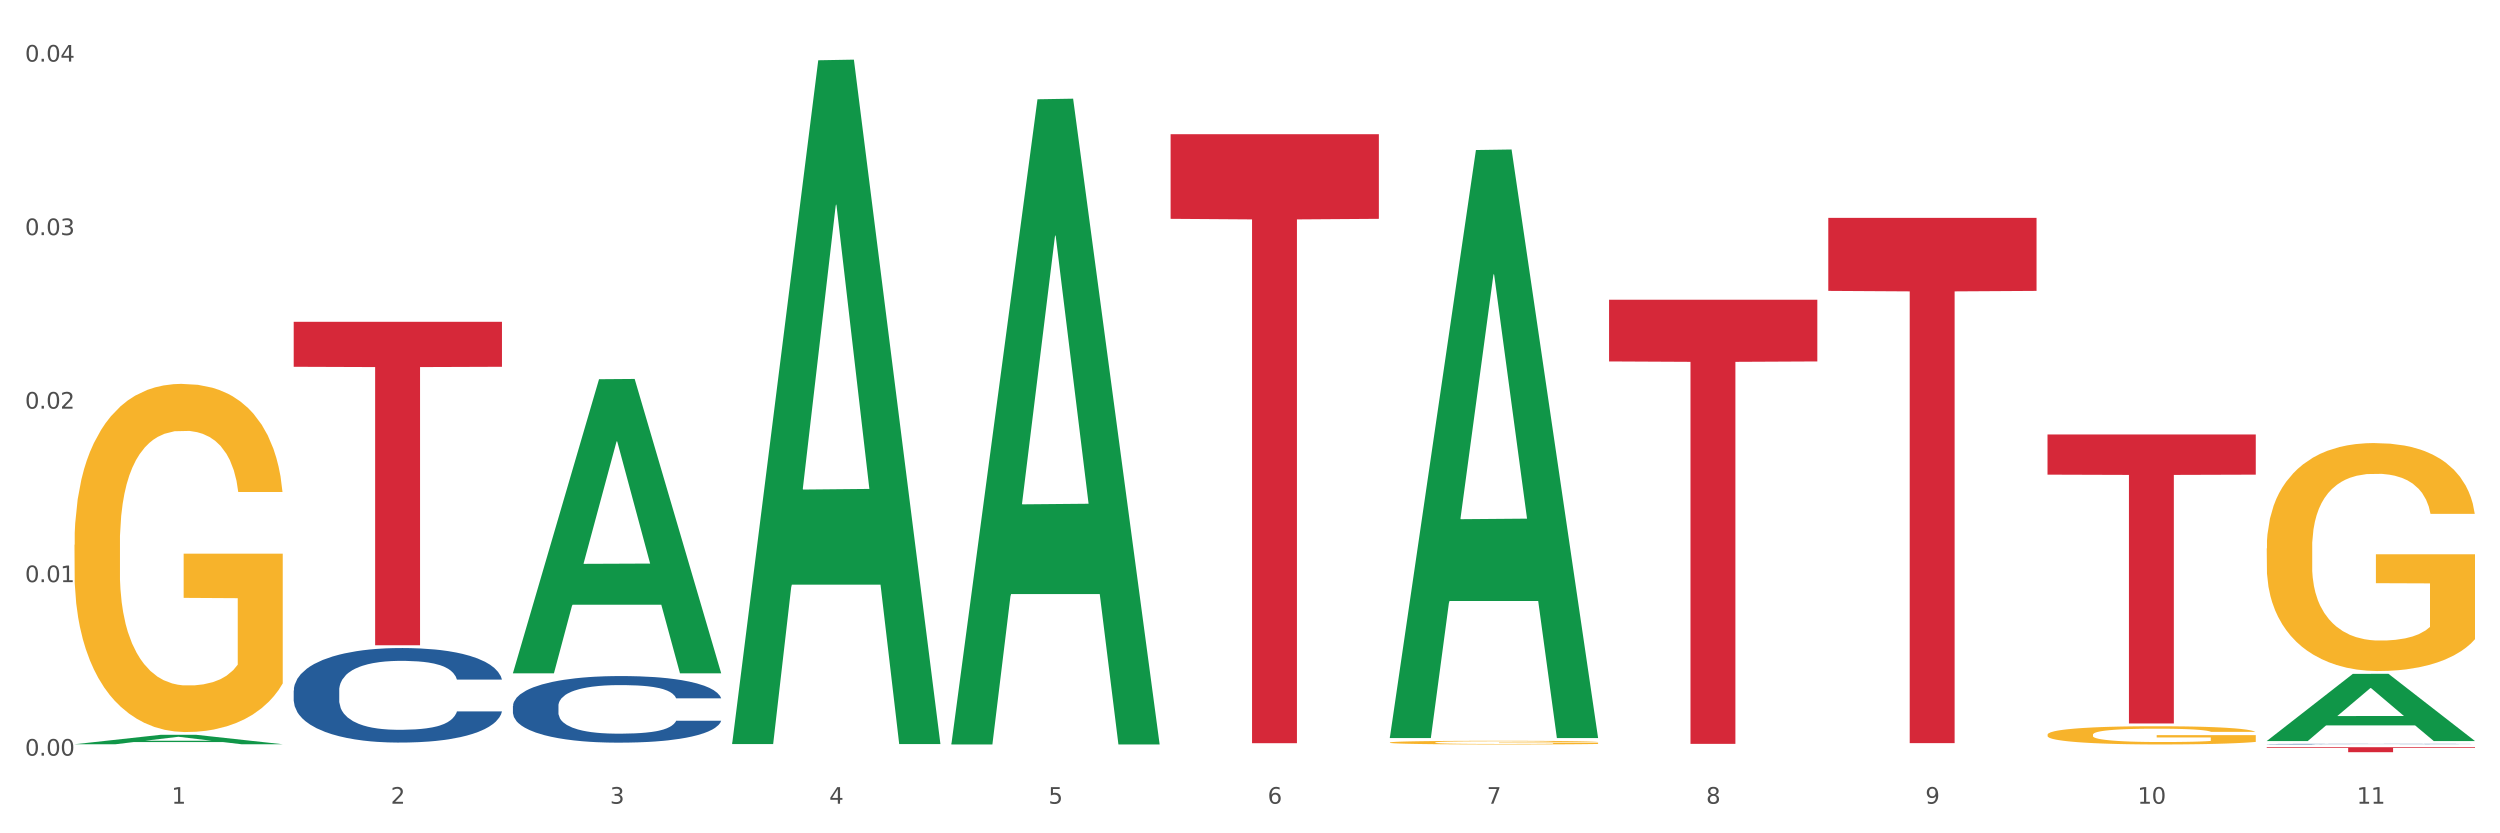
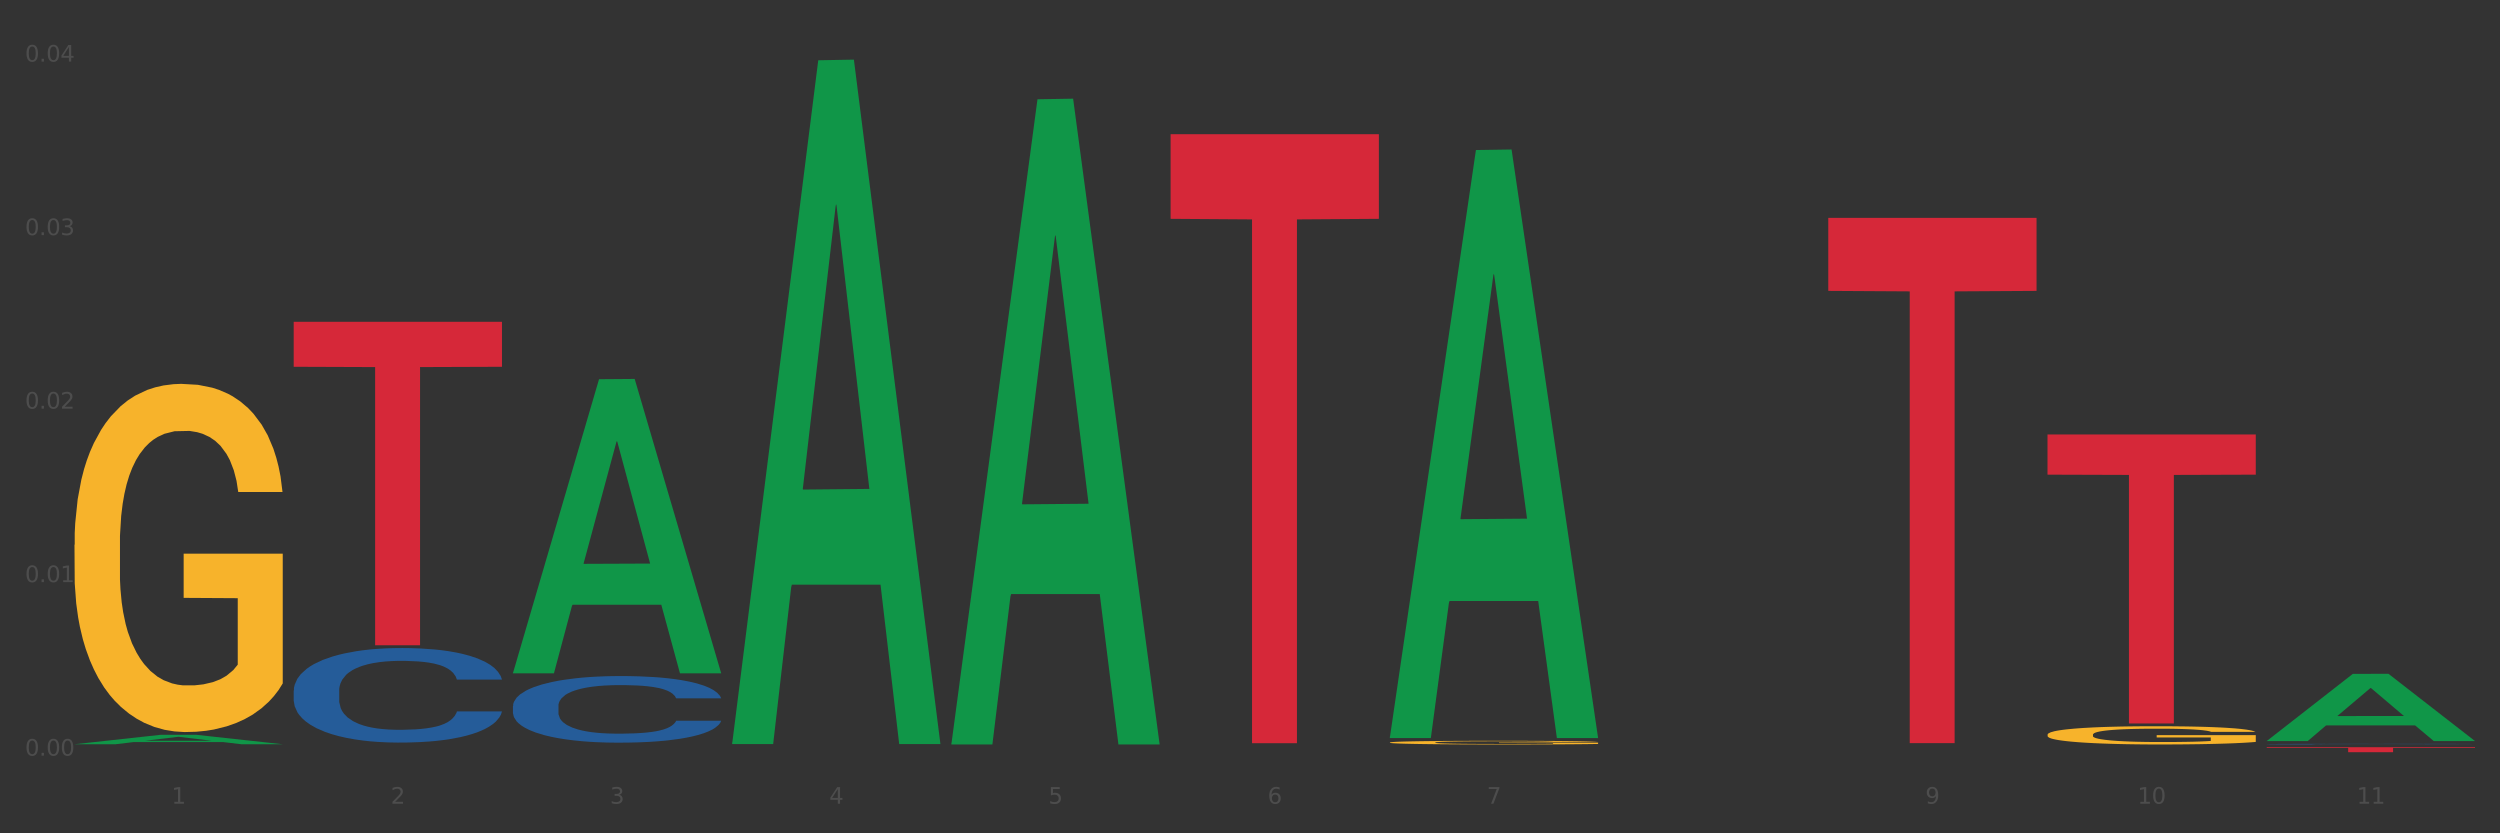
<svg xmlns="http://www.w3.org/2000/svg" xmlns:xlink="http://www.w3.org/1999/xlink" width="1080pt" height="360pt" viewBox="0 0 1080 360" version="1.1">
  <rect x="0" y="0" width="1080" height="360" fill="#333333" stroke="none" />
  <defs>
    <style type="text/css">*{stroke-linejoin: round; stroke-linecap: butt}</style>
  </defs>
  <g id="figure_1">
    <g id="patch_1">
-       <path d="M 0 360  L 1080 360  L 1080 0  L 0 0  z " style="fill: #ffffff; stroke: #ffffff; stroke-linejoin: miter" />
-     </g>
+       </g>
    <g id="axes_1">
      <g id="matplotlib.axis_1">
        <g id="xtick_1">
          <g id="text_1">
            <g style="fill: #4d4d4d" transform="translate(74.106 347.204) scale(0.096 -0.096)">
              <defs>
                <path id="DejaVuSans-31" d="M 794 531  L 1825 531  L 1825 4091  L 703 3866  L 703 4441  L 1819 4666  L 2450 4666  L 2450 531  L 3481 531  L 3481 0  L 794 0  L 794 531  z " transform="scale(0.016)" />
              </defs>
              <use xlink:href="#DejaVuSans-31" />
            </g>
          </g>
        </g>
        <g id="xtick_2">
          <g id="text_2">
            <g style="fill: #4d4d4d" transform="translate(168.812 347.204) scale(0.096 -0.096)">
              <defs>
                <path id="DejaVuSans-32" d="M 1228 531  L 3431 531  L 3431 0  L 469 0  L 469 531  Q 828 903 1448 1529  Q 2069 2156 2228 2338  Q 2531 2678 2651 2914  Q 2772 3150 2772 3378  Q 2772 3750 2511 3984  Q 2250 4219 1831 4219  Q 1534 4219 1204 4116  Q 875 4013 500 3803  L 500 4441  Q 881 4594 1212 4672  Q 1544 4750 1819 4750  Q 2544 4750 2975 4387  Q 3406 4025 3406 3419  Q 3406 3131 3298 2873  Q 3191 2616 2906 2266  Q 2828 2175 2409 1742  Q 1991 1309 1228 531  z " transform="scale(0.016)" />
              </defs>
              <use xlink:href="#DejaVuSans-32" />
            </g>
          </g>
        </g>
        <g id="xtick_3">
          <g id="text_3">
            <g style="fill: #4d4d4d" transform="translate(263.517 347.204) scale(0.096 -0.096)">
              <defs>
                <path id="DejaVuSans-33" d="M 2597 2516  Q 3050 2419 3304 2112  Q 3559 1806 3559 1356  Q 3559 666 3084 287  Q 2609 -91 1734 -91  Q 1441 -91 1130 -33  Q 819 25 488 141  L 488 750  Q 750 597 1062 519  Q 1375 441 1716 441  Q 2309 441 2620 675  Q 2931 909 2931 1356  Q 2931 1769 2642 2001  Q 2353 2234 1838 2234  L 1294 2234  L 1294 2753  L 1863 2753  Q 2328 2753 2575 2939  Q 2822 3125 2822 3475  Q 2822 3834 2567 4026  Q 2313 4219 1838 4219  Q 1578 4219 1281 4162  Q 984 4106 628 3988  L 628 4550  Q 988 4650 1302 4700  Q 1616 4750 1894 4750  Q 2613 4750 3031 4423  Q 3450 4097 3450 3541  Q 3450 3153 3228 2886  Q 3006 2619 2597 2516  z " transform="scale(0.016)" />
              </defs>
              <use xlink:href="#DejaVuSans-33" />
            </g>
          </g>
        </g>
        <g id="xtick_4">
          <g id="text_4">
            <g style="fill: #4d4d4d" transform="translate(358.223 347.204) scale(0.096 -0.096)">
              <defs>
                <path id="DejaVuSans-34" d="M 2419 4116  L 825 1625  L 2419 1625  L 2419 4116  z M 2253 4666  L 3047 4666  L 3047 1625  L 3713 1625  L 3713 1100  L 3047 1100  L 3047 0  L 2419 0  L 2419 1100  L 313 1100  L 313 1709  L 2253 4666  z " transform="scale(0.016)" />
              </defs>
              <use xlink:href="#DejaVuSans-34" />
            </g>
          </g>
        </g>
        <g id="xtick_5">
          <g id="text_5">
            <g style="fill: #4d4d4d" transform="translate(452.928 347.204) scale(0.096 -0.096)">
              <defs>
                <path id="DejaVuSans-35" d="M 691 4666  L 3169 4666  L 3169 4134  L 1269 4134  L 1269 2991  Q 1406 3038 1543 3061  Q 1681 3084 1819 3084  Q 2600 3084 3056 2656  Q 3513 2228 3513 1497  Q 3513 744 3044 326  Q 2575 -91 1722 -91  Q 1428 -91 1123 -41  Q 819 9 494 109  L 494 744  Q 775 591 1075 516  Q 1375 441 1709 441  Q 2250 441 2565 725  Q 2881 1009 2881 1497  Q 2881 1984 2565 2268  Q 2250 2553 1709 2553  Q 1456 2553 1204 2497  Q 953 2441 691 2322  L 691 4666  z " transform="scale(0.016)" />
              </defs>
              <use xlink:href="#DejaVuSans-35" />
            </g>
          </g>
        </g>
        <g id="xtick_6">
          <g id="text_6">
            <g style="fill: #4d4d4d" transform="translate(547.634 347.204) scale(0.096 -0.096)">
              <defs>
                <path id="DejaVuSans-36" d="M 2113 2584  Q 1688 2584 1439 2293  Q 1191 2003 1191 1497  Q 1191 994 1439 701  Q 1688 409 2113 409  Q 2538 409 2786 701  Q 3034 994 3034 1497  Q 3034 2003 2786 2293  Q 2538 2584 2113 2584  z M 3366 4563  L 3366 3988  Q 3128 4100 2886 4159  Q 2644 4219 2406 4219  Q 1781 4219 1451 3797  Q 1122 3375 1075 2522  Q 1259 2794 1537 2939  Q 1816 3084 2150 3084  Q 2853 3084 3261 2657  Q 3669 2231 3669 1497  Q 3669 778 3244 343  Q 2819 -91 2113 -91  Q 1303 -91 875 529  Q 447 1150 447 2328  Q 447 3434 972 4092  Q 1497 4750 2381 4750  Q 2619 4750 2861 4703  Q 3103 4656 3366 4563  z " transform="scale(0.016)" />
              </defs>
              <use xlink:href="#DejaVuSans-36" />
            </g>
          </g>
        </g>
        <g id="xtick_7">
          <g id="text_7">
            <g style="fill: #4d4d4d" transform="translate(642.339 347.204) scale(0.096 -0.096)">
              <defs>
                <path id="DejaVuSans-37" d="M 525 4666  L 3525 4666  L 3525 4397  L 1831 0  L 1172 0  L 2766 4134  L 525 4134  L 525 4666  z " transform="scale(0.016)" />
              </defs>
              <use xlink:href="#DejaVuSans-37" />
            </g>
          </g>
        </g>
        <g id="xtick_8">
          <g id="text_8">
            <g style="fill: #4d4d4d" transform="translate(737.044 347.204) scale(0.096 -0.096)">
              <defs>
-                 <path id="DejaVuSans-38" d="M 2034 2216  Q 1584 2216 1326 1975  Q 1069 1734 1069 1313  Q 1069 891 1326 650  Q 1584 409 2034 409  Q 2484 409 2743 651  Q 3003 894 3003 1313  Q 3003 1734 2745 1975  Q 2488 2216 2034 2216  z M 1403 2484  Q 997 2584 770 2862  Q 544 3141 544 3541  Q 544 4100 942 4425  Q 1341 4750 2034 4750  Q 2731 4750 3128 4425  Q 3525 4100 3525 3541  Q 3525 3141 3298 2862  Q 3072 2584 2669 2484  Q 3125 2378 3379 2068  Q 3634 1759 3634 1313  Q 3634 634 3220 271  Q 2806 -91 2034 -91  Q 1263 -91 848 271  Q 434 634 434 1313  Q 434 1759 690 2068  Q 947 2378 1403 2484  z M 1172 3481  Q 1172 3119 1398 2916  Q 1625 2713 2034 2713  Q 2441 2713 2670 2916  Q 2900 3119 2900 3481  Q 2900 3844 2670 4047  Q 2441 4250 2034 4250  Q 1625 4250 1398 4047  Q 1172 3844 1172 3481  z " transform="scale(0.016)" />
-               </defs>
+                 </defs>
              <use xlink:href="#DejaVuSans-38" />
            </g>
          </g>
        </g>
        <g id="xtick_9">
          <g id="text_9">
            <g style="fill: #4d4d4d" transform="translate(831.75 347.204) scale(0.096 -0.096)">
              <defs>
                <path id="DejaVuSans-39" d="M 703 97  L 703 672  Q 941 559 1184 500  Q 1428 441 1663 441  Q 2288 441 2617 861  Q 2947 1281 2994 2138  Q 2813 1869 2534 1725  Q 2256 1581 1919 1581  Q 1219 1581 811 2004  Q 403 2428 403 3163  Q 403 3881 828 4315  Q 1253 4750 1959 4750  Q 2769 4750 3195 4129  Q 3622 3509 3622 2328  Q 3622 1225 3098 567  Q 2575 -91 1691 -91  Q 1453 -91 1209 -44  Q 966 3 703 97  z M 1959 2075  Q 2384 2075 2632 2365  Q 2881 2656 2881 3163  Q 2881 3666 2632 3958  Q 2384 4250 1959 4250  Q 1534 4250 1286 3958  Q 1038 3666 1038 3163  Q 1038 2656 1286 2365  Q 1534 2075 1959 2075  z " transform="scale(0.016)" />
              </defs>
              <use xlink:href="#DejaVuSans-39" />
            </g>
          </g>
        </g>
        <g id="xtick_10">
          <g id="text_10">
            <g style="fill: #4d4d4d" transform="translate(923.401 347.204) scale(0.096 -0.096)">
              <defs>
                <path id="DejaVuSans-30" d="M 2034 4250  Q 1547 4250 1301 3770  Q 1056 3291 1056 2328  Q 1056 1369 1301 889  Q 1547 409 2034 409  Q 2525 409 2770 889  Q 3016 1369 3016 2328  Q 3016 3291 2770 3770  Q 2525 4250 2034 4250  z M 2034 4750  Q 2819 4750 3233 4129  Q 3647 3509 3647 2328  Q 3647 1150 3233 529  Q 2819 -91 2034 -91  Q 1250 -91 836 529  Q 422 1150 422 2328  Q 422 3509 836 4129  Q 1250 4750 2034 4750  z " transform="scale(0.016)" />
              </defs>
              <use xlink:href="#DejaVuSans-31" />
              <use xlink:href="#DejaVuSans-30" transform="translate(63.623 0)" />
            </g>
          </g>
        </g>
        <g id="xtick_11">
          <g id="text_11">
            <g style="fill: #4d4d4d" transform="translate(1018.107 347.204) scale(0.096 -0.096)">
              <use xlink:href="#DejaVuSans-31" />
              <use xlink:href="#DejaVuSans-31" transform="translate(63.623 0)" />
            </g>
          </g>
        </g>
        <g id="xtick_12" />
        <g id="xtick_13" />
        <g id="xtick_14" />
        <g id="xtick_15" />
        <g id="xtick_16" />
        <g id="xtick_17" />
        <g id="xtick_18" />
        <g id="xtick_19" />
        <g id="xtick_20" />
        <g id="xtick_21" />
      </g>
      <g id="matplotlib.axis_2">
        <g id="ytick_1">
          <g id="text_12">
            <g style="fill: #4d4d4d" transform="translate(10.8 326.444) scale(0.096 -0.096)">
              <defs>
                <path id="DejaVuSans-2e" d="M 684 794  L 1344 794  L 1344 0  L 684 0  L 684 794  z " transform="scale(0.016)" />
              </defs>
              <use xlink:href="#DejaVuSans-30" />
              <use xlink:href="#DejaVuSans-2e" transform="translate(63.623 0)" />
              <use xlink:href="#DejaVuSans-30" transform="translate(95.41 0)" />
              <use xlink:href="#DejaVuSans-30" transform="translate(159.033 0)" />
            </g>
          </g>
        </g>
        <g id="ytick_2">
          <g id="text_13">
            <g style="fill: #4d4d4d" transform="translate(10.8 251.488) scale(0.096 -0.096)">
              <use xlink:href="#DejaVuSans-30" />
              <use xlink:href="#DejaVuSans-2e" transform="translate(63.623 0)" />
              <use xlink:href="#DejaVuSans-30" transform="translate(95.41 0)" />
              <use xlink:href="#DejaVuSans-31" transform="translate(159.033 0)" />
            </g>
          </g>
        </g>
        <g id="ytick_3">
          <g id="text_14">
            <g style="fill: #4d4d4d" transform="translate(10.8 176.532) scale(0.096 -0.096)">
              <use xlink:href="#DejaVuSans-30" />
              <use xlink:href="#DejaVuSans-2e" transform="translate(63.623 0)" />
              <use xlink:href="#DejaVuSans-30" transform="translate(95.41 0)" />
              <use xlink:href="#DejaVuSans-32" transform="translate(159.033 0)" />
            </g>
          </g>
        </g>
        <g id="ytick_4">
          <g id="text_15">
            <g style="fill: #4d4d4d" transform="translate(10.8 101.575) scale(0.096 -0.096)">
              <use xlink:href="#DejaVuSans-30" />
              <use xlink:href="#DejaVuSans-2e" transform="translate(63.623 0)" />
              <use xlink:href="#DejaVuSans-30" transform="translate(95.41 0)" />
              <use xlink:href="#DejaVuSans-33" transform="translate(159.033 0)" />
            </g>
          </g>
        </g>
        <g id="ytick_5">
          <g id="text_16">
            <g style="fill: #4d4d4d" transform="translate(10.8 26.619) scale(0.096 -0.096)">
              <use xlink:href="#DejaVuSans-30" />
              <use xlink:href="#DejaVuSans-2e" transform="translate(63.623 0)" />
              <use xlink:href="#DejaVuSans-30" transform="translate(95.41 0)" />
              <use xlink:href="#DejaVuSans-34" transform="translate(159.033 0)" />
            </g>
          </g>
        </g>
        <g id="ytick_6" />
        <g id="ytick_7" />
        <g id="ytick_8" />
        <g id="ytick_9" />
      </g>
      <g id="PolyCollection_1">
        <path d="M 32.175 321.508  L 32.268 321.504  L 69.369 317.441  L 84.766 317.438  L 122.145 321.516  L 104.337 321.516  L 96.267 320.566  L 57.96 320.566  L 57.682 320.581  L 49.891 321.516  L 32.175 321.516  L 32.175 321.508  L 62.783 319.999  L 91.444 319.995  L 77.253 318.307  L 77.067 318.299  L 76.882 318.311  L 62.691 319.995  L 62.783 319.999  L 32.175 321.508  z " clip-path="url(#pc947704887)" style="fill: #109648" />
        <path d="M 979.23 321.453  L 979.336 321.453  L 979.336 321.445  L 979.655 321.436  L 980.825 321.417  L 982.314 321.404  L 984.866 321.388  L 986.249 321.381  L 988.057 321.373  L 991.779 321.361  L 996.033 321.351  L 999.01 321.345  L 1001.244 321.342  L 1006.242 321.335  L 1009.114 321.332  L 1012.091 321.33  L 1014.644 321.328  L 1018.898 321.327  L 1022.301 321.326  L 1026.236 321.326  L 1029.532 321.326  L 1033.893 321.327  L 1040.273 321.33  L 1042.719 321.332  L 1046.016 321.335  L 1049.419 321.339  L 1052.184 321.343  L 1055.375 321.349  L 1058.672 321.357  L 1061.862 321.367  L 1064.095 321.376  L 1065.903 321.385  L 1067.498 321.397  L 1068.668 321.41  L 1069.2 321.42  L 1049.738 321.42  L 1049.207 321.411  L 1048.143 321.4  L 1047.08 321.393  L 1045.91 321.388  L 1044.102 321.381  L 1042.507 321.377  L 1039.848 321.372  L 1037.402 321.369  L 1035.381 321.367  L 1032.935 321.366  L 1027.724 321.364  L 1024.002 321.364  L 1021.663 321.365  L 1018.791 321.366  L 1016.345 321.368  L 1013.474 321.371  L 1011.24 321.374  L 1009.007 321.379  L 1007.731 321.382  L 1005.817 321.387  L 1004.541 321.392  L 1002.839 321.4  L 1001.882 321.406  L 1000.18 321.421  L 999.436 321.431  L 999.117 321.439  L 998.904 321.447  L 998.904 321.488  L 999.542 321.506  L 1000.074 321.514  L 1000.925 321.522  L 1002.52 321.534  L 1004.86 321.545  L 1007.306 321.553  L 1009.326 321.558  L 1011.24 321.561  L 1013.155 321.564  L 1015.494 321.567  L 1017.409 321.568  L 1020.28 321.57  L 1023.683 321.571  L 1026.342 321.571  L 1031.766 321.569  L 1034.212 321.568  L 1036.551 321.566  L 1039.104 321.563  L 1041.124 321.56  L 1042.294 321.558  L 1044.208 321.553  L 1045.697 321.548  L 1046.973 321.542  L 1047.824 321.537  L 1048.781 321.529  L 1049.526 321.52  L 1049.738 321.516  L 1069.2 321.516  L 1068.775 321.525  L 1068.03 321.534  L 1066.541 321.546  L 1065.371 321.553  L 1063.564 321.562  L 1061.649 321.569  L 1058.991 321.577  L 1056.545 321.583  L 1053.992 321.588  L 1051.227 321.593  L 1046.229 321.599  L 1044.421 321.601  L 1040.592 321.604  L 1037.615 321.606  L 1033.254 321.608  L 1028.788 321.609  L 1024.109 321.609  L 1019.961 321.609  L 1015.388 321.607  L 1012.517 321.605  L 1009.326 321.603  L 1005.604 321.599  L 1002.095 321.595  L 998.798 321.59  L 995.714 321.584  L 992.842 321.577  L 989.12 321.566  L 986.355 321.555  L 984.334 321.545  L 982.952 321.537  L 981.569 321.526  L 980.825 321.518  L 979.655 321.5  L 979.23 321.483  L 979.23 321.453  z " clip-path="url(#pc947704887)" style="fill: #255c99" />
        <path d="M 32.175 235.337  L 32.281 235.199  L 32.281 230.254  L 32.494 225.995  L 33.556 215.692  L 35.149 207.175  L 36.318 202.642  L 37.486 198.933  L 38.867 195.224  L 40.567 191.377  L 43.647 185.745  L 45.559 182.86  L 47.896 179.838  L 52.145 175.442  L 55.225 172.969  L 58.412 170.909  L 63.617 168.436  L 67.016 167.337  L 70.627 166.513  L 74.983 165.963  L 78.275 165.826  L 85.499 166.238  L 91.659 167.474  L 94.634 168.436  L 98.458 170.084  L 100.476 171.183  L 103.769 173.381  L 107.168 176.266  L 109.505 178.739  L 113.01 183.41  L 115.666 188.08  L 118.109 193.85  L 119.383 197.834  L 120.339 201.543  L 121.189 205.801  L 122.039 212.533  L 102.919 212.533  L 102.175 207.725  L 101.007 203.191  L 99.307 198.795  L 97.82 196.048  L 95.271 192.614  L 92.934 190.416  L 90.491 188.767  L 87.517 187.393  L 85.18 186.707  L 81.887 186.157  L 75.407 186.294  L 71.052 187.393  L 68.078 188.767  L 66.166 190.004  L 64.467 191.377  L 62.555 193.3  L 60.324 196.185  L 58.731 198.795  L 57.137 202.092  L 55.863 205.389  L 54.694 209.236  L 53.738 213.357  L 52.995 217.616  L 52.357 222.836  L 51.826 231.49  L 51.826 250.31  L 52.039 254.569  L 52.57 260.201  L 53.207 264.46  L 54.269 269.543  L 55.225 272.977  L 57.031 277.922  L 59.049 282.043  L 60.643 284.654  L 62.236 286.852  L 64.998 289.874  L 68.078 292.346  L 70.734 293.858  L 74.345 295.231  L 76.788 295.781  L 78.913 296.056  L 84.118 296.056  L 87.835 295.643  L 91.978 294.682  L 95.165 293.445  L 97.82 291.934  L 100.795 289.462  L 102.707 287.126  L 102.707 258.415  L 79.338 258.278  L 79.338 239.183  L 122.145 239.183  L 122.145 295.231  L 120.339 298.116  L 118.321 300.726  L 116.197 303.062  L 113.01 305.946  L 109.186 308.694  L 105.787 310.617  L 102.175 312.266  L 97.927 313.777  L 92.403 315.15  L 89.004 315.7  L 84.755 316.112  L 79.763 316.249  L 75.407 315.975  L 71.159 315.288  L 66.697 314.051  L 62.342 312.266  L 59.049 310.48  L 55.756 308.282  L 52.251 305.397  L 49.489 302.649  L 47.365 300.177  L 45.028 297.017  L 42.479 292.896  L 40.567 289.187  L 38.867 285.34  L 37.061 280.395  L 35.787 276.136  L 34.512 270.779  L 33.768 266.795  L 32.919 260.613  L 32.281 251.959  L 32.175 235.337  z " clip-path="url(#pc947704887)" style="fill: #f7b32b" />
        <path d="M 600.408 320.755  L 600.514 320.754  L 600.514 320.702  L 600.727 320.657  L 601.789 320.548  L 603.382 320.458  L 604.551 320.41  L 605.719 320.371  L 607.1 320.332  L 608.799 320.291  L 611.88 320.232  L 613.792 320.202  L 616.129 320.17  L 620.378 320.123  L 623.458 320.097  L 626.645 320.075  L 631.85 320.049  L 635.249 320.038  L 638.86 320.029  L 643.215 320.023  L 646.508 320.022  L 653.731 320.026  L 659.892 320.039  L 662.867 320.049  L 666.691 320.067  L 668.709 320.078  L 672.002 320.101  L 675.401 320.132  L 677.738 320.158  L 681.243 320.207  L 683.899 320.257  L 686.342 320.317  L 687.616 320.36  L 688.572 320.399  L 689.422 320.444  L 690.272 320.515  L 671.152 320.515  L 670.408 320.464  L 669.24 320.416  L 667.54 320.37  L 666.053 320.341  L 663.504 320.304  L 661.167 320.281  L 658.724 320.264  L 655.75 320.249  L 653.413 320.242  L 650.12 320.236  L 643.64 320.238  L 639.285 320.249  L 636.311 320.264  L 634.399 320.277  L 632.699 320.291  L 630.787 320.312  L 628.557 320.342  L 626.963 320.37  L 625.37 320.404  L 624.095 320.439  L 622.927 320.48  L 621.971 320.523  L 621.227 320.568  L 620.59 320.623  L 620.059 320.715  L 620.059 320.913  L 620.271 320.958  L 620.803 321.018  L 621.44 321.063  L 622.502 321.116  L 623.458 321.152  L 625.264 321.205  L 627.282 321.248  L 628.875 321.276  L 630.469 321.299  L 633.231 321.331  L 636.311 321.357  L 638.967 321.373  L 642.578 321.387  L 645.021 321.393  L 647.146 321.396  L 652.351 321.396  L 656.068 321.392  L 660.211 321.381  L 663.398 321.368  L 666.053 321.352  L 669.027 321.326  L 670.939 321.302  L 670.939 320.999  L 647.571 320.997  L 647.571 320.796  L 690.378 320.796  L 690.378 321.387  L 688.572 321.418  L 686.554 321.445  L 684.43 321.47  L 681.243 321.5  L 677.419 321.529  L 674.02 321.55  L 670.408 321.567  L 666.159 321.583  L 660.636 321.597  L 657.237 321.603  L 652.988 321.608  L 647.995 321.609  L 643.64 321.606  L 639.391 321.599  L 634.93 321.586  L 630.575 321.567  L 627.282 321.548  L 623.989 321.525  L 620.484 321.495  L 617.722 321.466  L 615.598 321.439  L 613.261 321.406  L 610.711 321.363  L 608.799 321.323  L 607.1 321.283  L 605.294 321.231  L 604.019 321.186  L 602.745 321.129  L 602.001 321.087  L 601.151 321.022  L 600.514 320.931  L 600.408 320.755  z " clip-path="url(#pc947704887)" style="fill: #f7b32b" />
        <path d="M 884.524 317.374  L 884.631 317.366  L 884.631 317.107  L 884.843 316.885  L 885.905 316.345  L 887.499 315.899  L 888.667 315.662  L 889.835 315.468  L 891.216 315.274  L 892.916 315.072  L 895.996 314.778  L 897.908 314.627  L 900.245 314.468  L 904.494 314.238  L 907.575 314.109  L 910.761 314.001  L 915.966 313.871  L 919.365 313.814  L 922.977 313.771  L 927.332 313.742  L 930.625 313.735  L 937.848 313.756  L 944.009 313.821  L 946.983 313.871  L 950.807 313.958  L 952.825 314.015  L 956.118 314.13  L 959.517 314.281  L 961.854 314.411  L 965.359 314.655  L 968.015 314.9  L 970.458 315.202  L 971.733 315.41  L 972.689 315.605  L 973.539 315.827  L 974.388 316.18  L 955.268 316.18  L 954.525 315.928  L 953.356 315.691  L 951.657 315.461  L 950.17 315.317  L 947.62 315.137  L 945.283 315.022  L 942.84 314.936  L 939.866 314.864  L 937.529 314.828  L 934.236 314.799  L 927.757 314.806  L 923.402 314.864  L 920.427 314.936  L 918.515 315  L 916.816 315.072  L 914.904 315.173  L 912.673 315.324  L 911.08 315.461  L 909.487 315.633  L 908.212 315.806  L 907.043 316.007  L 906.087 316.223  L 905.344 316.446  L 904.707 316.719  L 904.175 317.172  L 904.175 318.157  L 904.388 318.38  L 904.919 318.675  L 905.556 318.898  L 906.619 319.164  L 907.575 319.344  L 909.38 319.603  L 911.399 319.818  L 912.992 319.955  L 914.585 320.07  L 917.347 320.228  L 920.427 320.358  L 923.083 320.437  L 926.695 320.509  L 929.138 320.538  L 931.262 320.552  L 936.467 320.552  L 940.185 320.53  L 944.327 320.48  L 947.514 320.415  L 950.17 320.336  L 953.144 320.207  L 955.056 320.085  L 955.056 318.582  L 931.687 318.574  L 931.687 317.575  L 974.495 317.575  L 974.495 320.509  L 972.689 320.66  L 970.671 320.796  L 968.546 320.919  L 965.359 321.07  L 961.535 321.214  L 958.136 321.314  L 954.525 321.401  L 950.276 321.48  L 944.752 321.552  L 941.353 321.58  L 937.104 321.602  L 932.112 321.609  L 927.757 321.595  L 923.508 321.559  L 919.047 321.494  L 914.691 321.401  L 911.399 321.307  L 908.106 321.192  L 904.6 321.041  L 901.839 320.897  L 899.714 320.768  L 897.377 320.602  L 894.828 320.387  L 892.916 320.192  L 891.216 319.991  L 889.411 319.732  L 888.136 319.509  L 886.861 319.229  L 886.118 319.02  L 885.268 318.697  L 884.631 318.244  L 884.524 317.374  z " clip-path="url(#pc947704887)" style="fill: #f7b32b" />
-         <path d="M 979.23 236.912  L 979.336 236.822  L 979.336 233.583  L 979.548 230.795  L 980.611 224.048  L 982.204 218.471  L 983.372 215.503  L 984.541 213.074  L 985.922 210.645  L 987.621 208.127  L 990.702 204.439  L 992.614 202.55  L 994.951 200.571  L 999.2 197.692  L 1002.28 196.073  L 1005.467 194.724  L 1010.672 193.105  L 1014.071 192.385  L 1017.682 191.845  L 1022.037 191.485  L 1025.33 191.395  L 1032.553 191.665  L 1038.714 192.475  L 1041.688 193.105  L 1045.512 194.184  L 1047.531 194.904  L 1050.824 196.343  L 1054.223 198.232  L 1056.56 199.851  L 1060.065 202.909  L 1062.72 205.968  L 1065.164 209.746  L 1066.438 212.355  L 1067.394 214.783  L 1068.244 217.572  L 1069.094 221.98  L 1049.974 221.98  L 1049.23 218.831  L 1048.062 215.863  L 1046.362 212.984  L 1044.875 211.185  L 1042.326 208.936  L 1039.989 207.497  L 1037.546 206.418  L 1034.572 205.518  L 1032.235 205.068  L 1028.942 204.708  L 1022.462 204.798  L 1018.107 205.518  L 1015.133 206.418  L 1013.221 207.227  L 1011.521 208.127  L 1009.609 209.386  L 1007.379 211.275  L 1005.785 212.984  L 1004.192 215.143  L 1002.917 217.302  L 1001.749 219.821  L 1000.793 222.519  L 1000.049 225.308  L 999.412 228.726  L 998.881 234.393  L 998.881 246.717  L 999.093 249.505  L 999.624 253.193  L 1000.262 255.982  L 1001.324 259.31  L 1002.28 261.559  L 1004.086 264.797  L 1006.104 267.496  L 1007.697 269.205  L 1009.291 270.644  L 1012.052 272.623  L 1015.133 274.242  L 1017.788 275.232  L 1021.4 276.131  L 1023.843 276.491  L 1025.968 276.671  L 1031.172 276.671  L 1034.89 276.401  L 1039.033 275.772  L 1042.22 274.962  L 1044.875 273.972  L 1047.849 272.353  L 1049.761 270.824  L 1049.761 252.024  L 1026.392 251.934  L 1026.392 239.43  L 1069.2 239.43  L 1069.2 276.131  L 1067.394 278.02  L 1065.376 279.729  L 1063.252 281.259  L 1060.065 283.148  L 1056.241 284.947  L 1052.842 286.206  L 1049.23 287.286  L 1044.981 288.275  L 1039.458 289.175  L 1036.059 289.534  L 1031.81 289.804  L 1026.817 289.894  L 1022.462 289.714  L 1018.213 289.265  L 1013.752 288.455  L 1009.397 287.286  L 1006.104 286.116  L 1002.811 284.677  L 999.306 282.788  L 996.544 280.989  L 994.42 279.37  L 992.083 277.301  L 989.533 274.602  L 987.621 272.173  L 985.922 269.655  L 984.116 266.416  L 982.841 263.628  L 981.567 260.12  L 980.823 257.511  L 979.973 253.463  L 979.336 247.796  L 979.23 236.912  z " clip-path="url(#pc947704887)" style="fill: #f7b32b" />
        <path d="M 126.88 139.031  L 216.851 139.031  L 216.851 158.449  L 181.46 158.58  L 181.46 278.76  L 162.058 278.76  L 162.058 158.58  L 126.88 158.449  L 126.88 139.162  L 126.88 139.031  z " clip-path="url(#pc947704887)" style="fill: #d62839" />
        <path d="M 505.702 57.972  L 595.673 57.972  L 595.673 94.534  L 560.281 94.781  L 560.281 321.076  L 540.88 321.076  L 540.88 94.781  L 505.702 94.534  L 505.702 58.219  L 505.702 57.972  z " clip-path="url(#pc947704887)" style="fill: #d62839" />
-         <path d="M 695.113 129.474  L 785.084 129.474  L 785.084 156.139  L 749.692 156.32  L 749.692 321.357  L 730.291 321.357  L 730.291 156.32  L 695.113 156.139  L 695.113 129.654  L 695.113 129.474  z " clip-path="url(#pc947704887)" style="fill: #d62839" />
        <path d="M 789.819 94.129  L 879.789 94.129  L 879.789 125.662  L 844.398 125.875  L 844.398 321.039  L 824.997 321.039  L 824.997 125.875  L 789.819 125.662  L 789.819 94.342  L 789.819 94.129  z " clip-path="url(#pc947704887)" style="fill: #d62839" />
        <path d="M 884.524 187.7  L 974.495 187.7  L 974.495 205.05  L 939.103 205.167  L 939.103 312.547  L 919.702 312.547  L 919.702 205.167  L 884.524 205.05  L 884.524 187.818  L 884.524 187.7  z " clip-path="url(#pc947704887)" style="fill: #d62839" />
        <path d="M 979.23 322.797  L 1069.2 322.797  L 1069.2 323.096  L 1033.809 323.098  L 1033.809 324.95  L 1014.408 324.95  L 1014.408 323.098  L 979.23 323.096  L 979.23 322.799  L 979.23 322.797  z " clip-path="url(#pc947704887)" style="fill: #d62839" />
        <path d="M 221.586 304.985  L 221.692 304.958  L 221.692 304.223  L 222.011 303.224  L 223.181 301.384  L 224.67 299.991  L 227.222 298.362  L 228.605 297.679  L 230.413 296.916  L 234.135 295.681  L 238.389 294.63  L 241.367 294.052  L 243.6 293.684  L 248.598 293.027  L 251.47 292.738  L 254.447 292.501  L 257 292.344  L 261.254 292.16  L 264.657 292.081  L 268.592 292.054  L 271.888 292.081  L 276.249 292.186  L 282.63 292.501  L 285.076 292.685  L 288.372 293.001  L 291.775 293.421  L 294.541 293.842  L 297.731 294.446  L 301.028 295.234  L 304.218 296.233  L 306.451 297.153  L 308.259 298.125  L 309.855 299.308  L 311.024 300.596  L 311.556 301.673  L 292.095 301.673  L 291.563 300.701  L 290.499 299.65  L 289.436 298.94  L 288.266 298.362  L 286.458 297.705  L 284.863 297.284  L 282.204 296.785  L 279.758 296.47  L 277.738 296.286  L 275.292 296.128  L 270.081 295.97  L 266.358 295.97  L 264.019 296.023  L 261.147 296.154  L 258.701 296.338  L 255.83 296.654  L 253.597 296.995  L 251.363 297.442  L 250.087 297.757  L 248.173 298.336  L 246.897 298.809  L 245.195 299.623  L 244.238 300.202  L 242.536 301.7  L 241.792 302.803  L 241.473 303.566  L 241.26 304.407  L 241.26 308.506  L 241.898 310.346  L 242.43 311.134  L 243.281 312.028  L 244.876 313.184  L 247.216 314.314  L 249.662 315.129  L 251.682 315.629  L 253.597 315.996  L 255.511 316.286  L 257.851 316.548  L 259.765 316.706  L 262.636 316.864  L 266.039 316.943  L 268.698 316.943  L 274.122 316.811  L 276.568 316.68  L 278.907 316.496  L 281.46 316.207  L 283.48 315.891  L 284.65 315.655  L 286.564 315.155  L 288.053 314.63  L 289.329 314.025  L 290.18 313.5  L 291.137 312.711  L 291.882 311.818  L 292.095 311.345  L 311.556 311.345  L 311.131 312.291  L 310.386 313.211  L 308.897 314.446  L 307.728 315.155  L 305.92 316.023  L 304.005 316.759  L 301.347 317.573  L 298.901 318.178  L 296.348 318.703  L 293.583 319.176  L 288.585 319.834  L 286.777 320.017  L 282.949 320.333  L 279.971 320.517  L 275.611 320.701  L 271.144 320.806  L 266.465 320.832  L 262.317 320.78  L 257.744 320.622  L 254.873 320.464  L 251.682 320.228  L 247.96 319.86  L 244.451 319.413  L 241.154 318.887  L 238.07 318.283  L 235.198 317.6  L 231.476 316.47  L 228.711 315.366  L 226.691 314.341  L 225.308 313.473  L 223.926 312.37  L 223.181 311.608  L 222.011 309.768  L 221.586 308.06  L 221.586 304.985  z " clip-path="url(#pc947704887)" style="fill: #255c99" />
        <path d="M 126.88 298.3  L 126.987 298.263  L 126.987 297.219  L 127.306 295.801  L 128.476 293.19  L 129.965 291.213  L 132.517 288.9  L 133.899 287.93  L 135.707 286.849  L 139.43 285.095  L 143.683 283.603  L 146.661 282.783  L 148.894 282.26  L 153.893 281.328  L 156.764 280.918  L 159.742 280.582  L 162.294 280.358  L 166.548 280.097  L 169.951 279.985  L 173.886 279.948  L 177.183 279.985  L 181.543 280.134  L 187.924 280.582  L 190.37 280.843  L 193.667 281.291  L 197.07 281.887  L 199.835 282.484  L 203.025 283.342  L 206.322 284.461  L 209.513 285.879  L 211.746 287.184  L 213.554 288.564  L 215.149 290.243  L 216.319 292.071  L 216.851 293.6  L 197.389 293.6  L 196.857 292.22  L 195.794 290.728  L 194.73 289.721  L 193.561 288.9  L 191.753 287.968  L 190.157 287.371  L 187.499 286.662  L 185.053 286.214  L 183.032 285.953  L 180.586 285.73  L 175.375 285.506  L 171.653 285.506  L 169.313 285.58  L 166.442 285.767  L 163.996 286.028  L 161.124 286.476  L 158.891 286.96  L 156.658 287.595  L 155.382 288.042  L 153.467 288.863  L 152.191 289.534  L 150.49 290.691  L 149.533 291.511  L 147.831 293.638  L 147.087 295.204  L 146.768 296.286  L 146.555 297.48  L 146.555 303.299  L 147.193 305.91  L 147.725 307.029  L 148.575 308.297  L 150.171 309.939  L 152.51 311.543  L 154.956 312.699  L 156.977 313.408  L 158.891 313.93  L 160.805 314.34  L 163.145 314.713  L 165.059 314.937  L 167.931 315.161  L 171.334 315.273  L 173.993 315.273  L 179.416 315.086  L 181.862 314.9  L 184.202 314.639  L 186.754 314.228  L 188.775 313.781  L 189.945 313.445  L 191.859 312.736  L 193.348 311.99  L 194.624 311.132  L 195.475 310.386  L 196.432 309.267  L 197.176 307.999  L 197.389 307.327  L 216.851 307.327  L 216.425 308.67  L 215.681 309.976  L 214.192 311.729  L 213.022 312.736  L 211.214 313.967  L 209.3 315.012  L 206.641 316.168  L 204.195 317.026  L 201.643 317.772  L 198.878 318.443  L 193.88 319.376  L 192.072 319.637  L 188.243 320.085  L 185.265 320.346  L 180.905 320.607  L 176.439 320.756  L 171.759 320.793  L 167.612 320.719  L 163.039 320.495  L 160.167 320.271  L 156.977 319.936  L 153.255 319.413  L 149.745 318.779  L 146.448 318.033  L 143.364 317.175  L 140.493 316.205  L 136.771 314.601  L 134.006 313.035  L 131.985 311.58  L 130.603 310.349  L 129.22 308.782  L 128.476 307.7  L 127.306 305.089  L 126.88 302.665  L 126.88 298.3  z " clip-path="url(#pc947704887)" style="fill: #255c99" />
        <path d="M 221.586 290.627  L 221.679 290.508  L 258.78 163.821  L 274.177 163.701  L 311.556 290.866  L 293.748 290.866  L 285.678 261.254  L 247.371 261.254  L 247.093 261.732  L 239.302 290.866  L 221.586 290.866  L 221.586 290.627  L 252.194 243.582  L 280.855 243.463  L 266.664 190.806  L 266.478 190.567  L 266.293 190.925  L 252.102 243.463  L 252.194 243.582  L 221.586 290.627  z " clip-path="url(#pc947704887)" style="fill: #109648" />
        <path d="M 316.291 320.872  L 316.384 320.594  L 353.485 26.037  L 368.882 25.759  L 406.262 321.427  L 388.453 321.427  L 380.384 252.577  L 342.077 252.577  L 341.798 253.687  L 334.007 321.427  L 316.291 321.427  L 316.291 320.872  L 346.9 211.489  L 375.56 211.211  L 361.369 88.78  L 361.184 88.224  L 360.998 89.057  L 346.807 211.211  L 346.9 211.489  L 316.291 320.872  z " clip-path="url(#pc947704887)" style="fill: #109648" />
        <path d="M 410.997 321.085  L 411.09 320.823  L 448.191 42.888  L 463.588 42.626  L 500.967 321.609  L 483.159 321.609  L 475.089 256.644  L 436.782 256.644  L 436.504 257.692  L 428.713 321.609  L 410.997 321.609  L 410.997 321.085  L 441.605 217.875  L 470.266 217.613  L 456.075 102.09  L 455.889 101.566  L 455.704 102.352  L 441.513 217.613  L 441.605 217.875  L 410.997 321.085  z " clip-path="url(#pc947704887)" style="fill: #109648" />
        <path d="M 600.408 318.356  L 600.501 318.117  L 637.602 64.816  L 652.999 64.578  L 690.378 318.834  L 672.57 318.834  L 664.5 259.627  L 626.193 259.627  L 625.915 260.582  L 618.124 318.834  L 600.408 318.834  L 600.408 318.356  L 631.016 224.293  L 659.677 224.055  L 645.486 118.771  L 645.3 118.294  L 645.115 119.01  L 630.924 224.055  L 631.016 224.293  L 600.408 318.356  z " clip-path="url(#pc947704887)" style="fill: #109648" />
        <path d="M 979.23 320.083  L 979.323 320.056  L 1016.424 291.11  L 1031.821 291.082  L 1069.2 320.137  L 1051.391 320.137  L 1043.322 313.372  L 1005.015 313.372  L 1004.737 313.481  L 996.946 320.137  L 979.23 320.137  L 979.23 320.083  L 1009.838 309.334  L 1038.499 309.307  L 1024.308 297.275  L 1024.122 297.221  L 1023.937 297.303  L 1009.745 309.307  L 1009.838 309.334  L 979.23 320.083  z " clip-path="url(#pc947704887)" style="fill: #109648" />
      </g>
    </g>
  </g>
  <defs>
    <clipPath id="pc947704887">
      <rect x="32.175" y="10.8" width="1037.025" height="329.109" />
    </clipPath>
  </defs>
</svg>